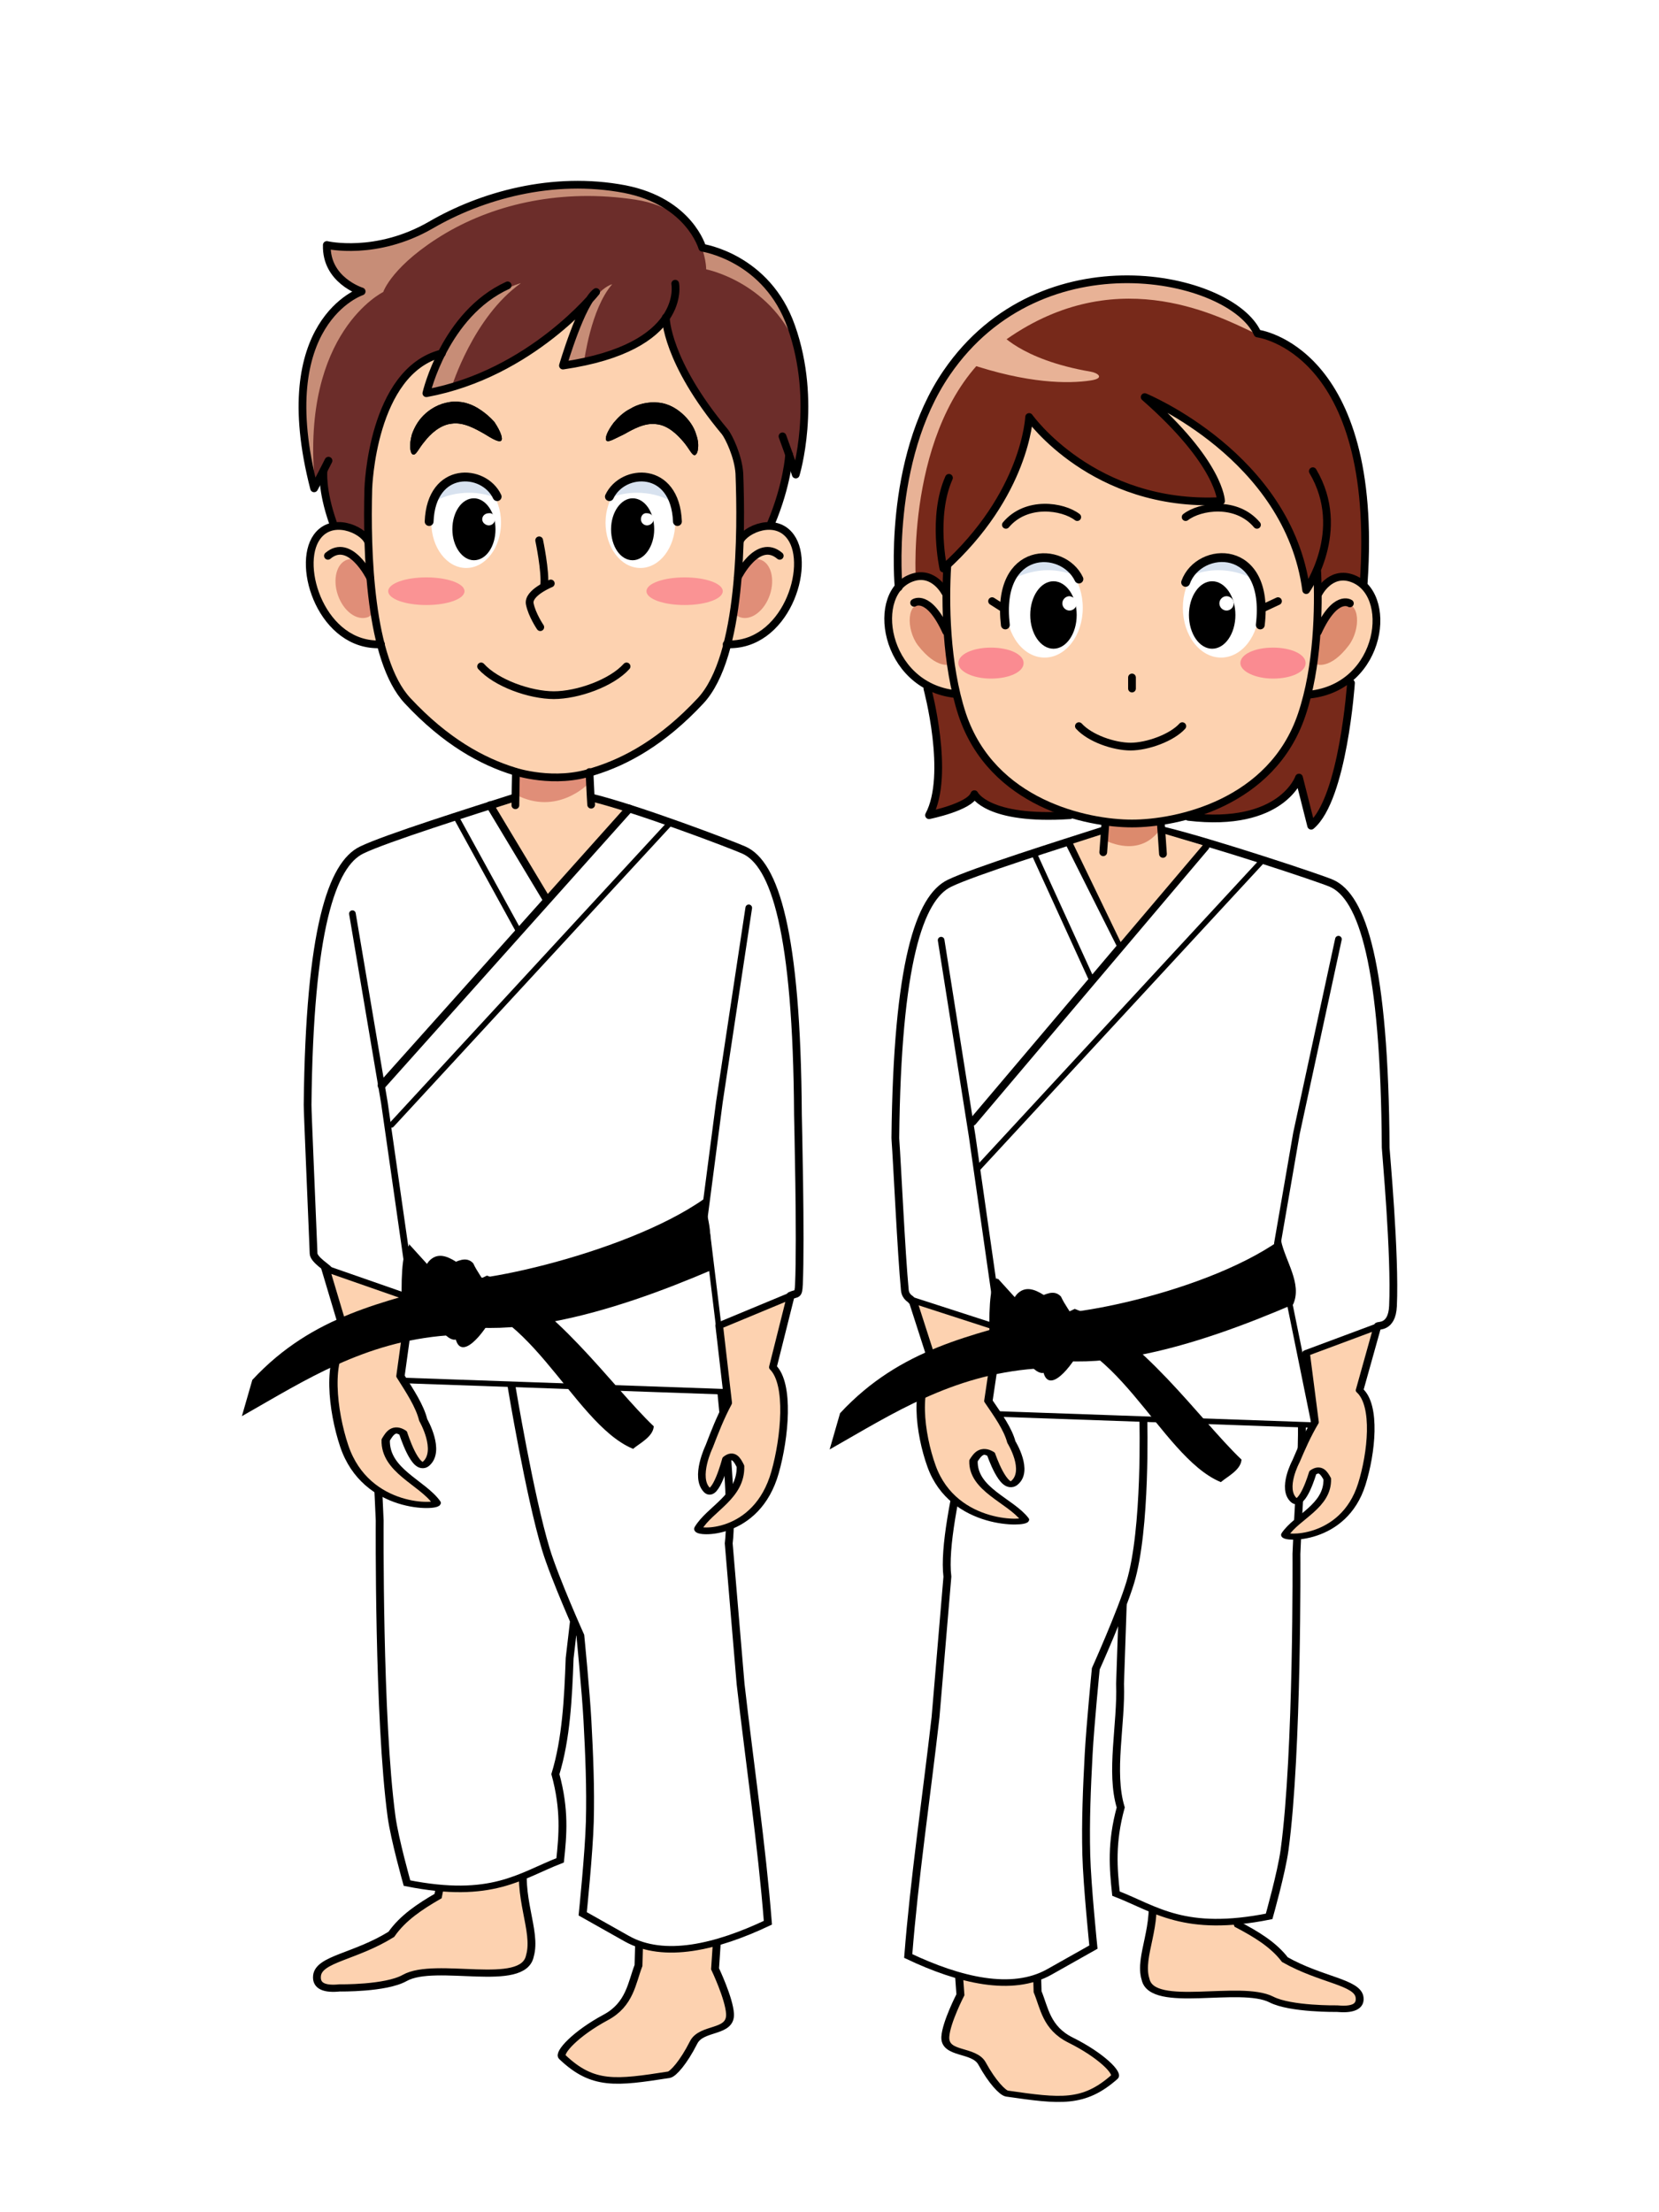
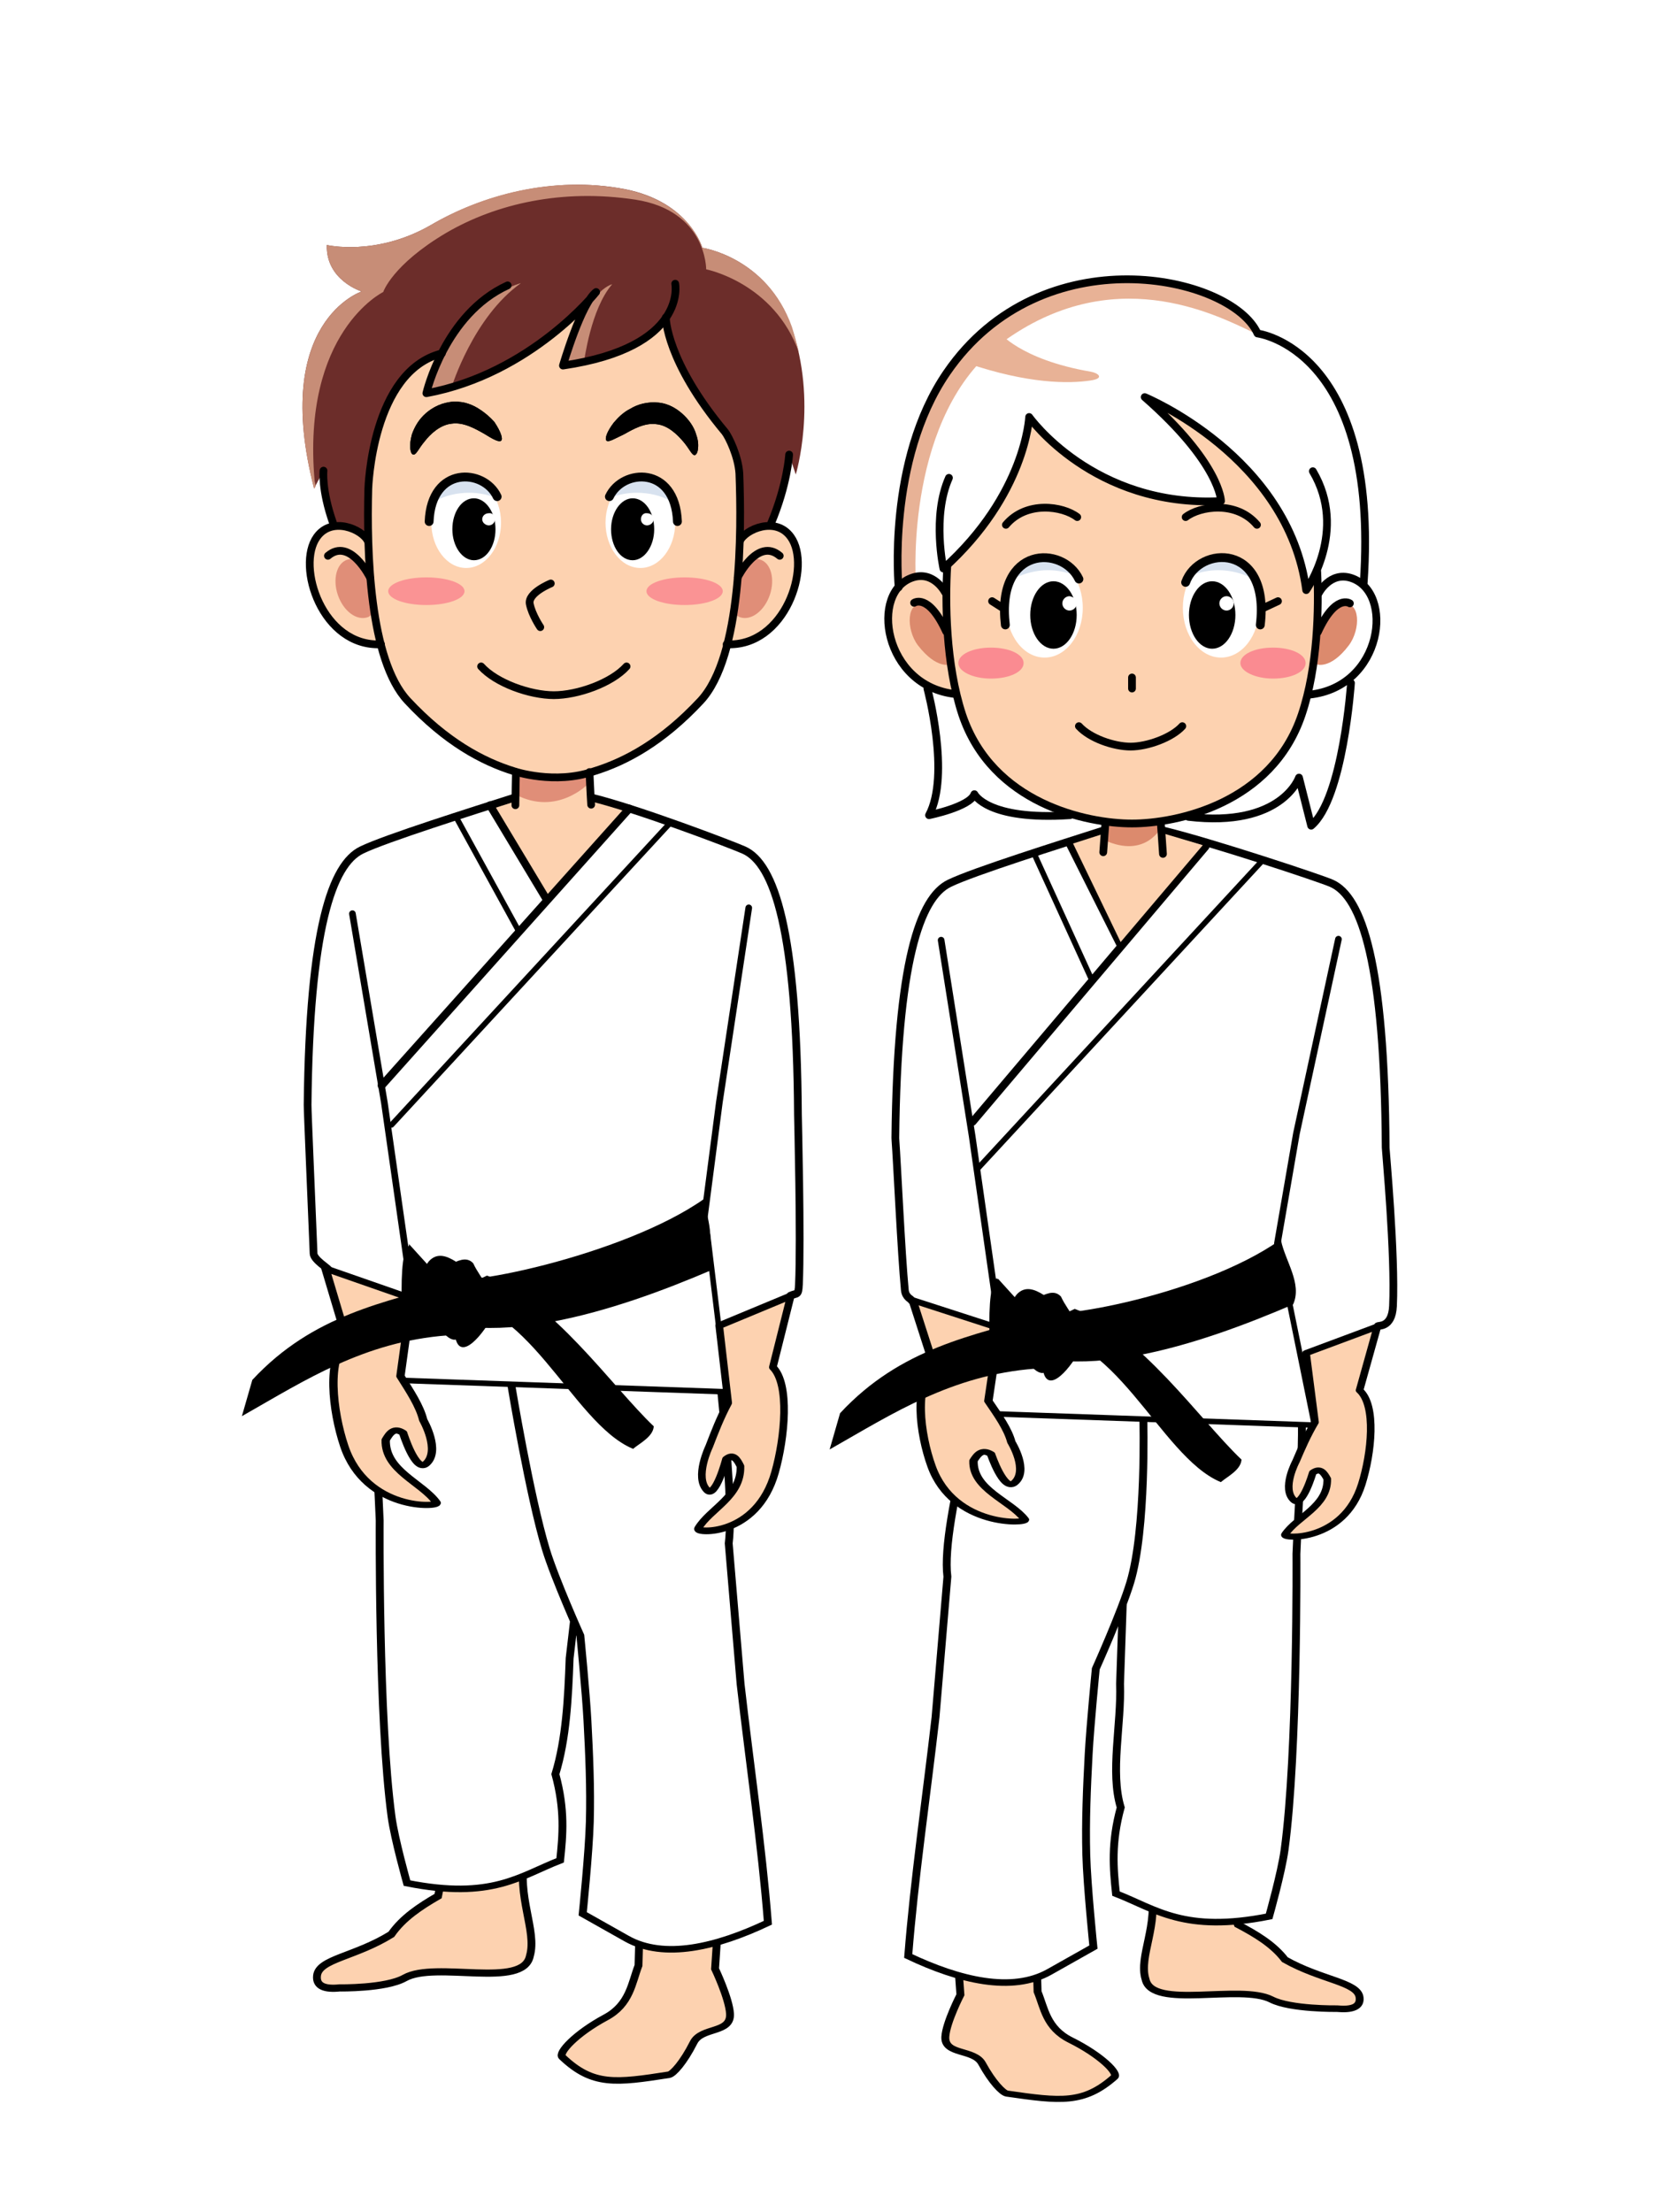
<svg xmlns="http://www.w3.org/2000/svg" xmlns:ns1="http://www.inkscape.org/namespaces/inkscape" xmlns:ns2="http://sodipodi.sourceforge.net/DTD/sodipodi-0.dtd" version="1.1" x="0" y="0" width="300" height="400" viewBox="0 0 300 400" id="svg5480" ns1:version="0.91 r13725" ns2:docname="karatestudents-fullbodyremix.svg">
  <defs id="defs5586">
    <filter ns1:label="Darken edges" ns1:menu-tooltip="Darken the edges with an inner blur" ns1:menu="Shadows and Glows" id="filter4050" style="color-interpolation-filters:sRGB">
      <feGaussianBlur result="result6" stdDeviation="1.5" id="feGaussianBlur4052" />
      <feComposite in="SourceGraphic" in2="result6" result="result8" operator="atop" id="feComposite4054" />
      <feComposite in="result8" in2="SourceAlpha" result="result9" operator="atop" id="feComposite4056" />
    </filter>
    <filter ns1:label="Darken edges" ns1:menu-tooltip="Darken the edges with an inner blur" ns1:menu="Shadows and Glows" id="filter4050-0" style="color-interpolation-filters:sRGB">
      <feGaussianBlur result="result6" stdDeviation="1.5" id="feGaussianBlur4052-4" />
      <feComposite in="SourceGraphic" in2="result6" result="result8" operator="atop" id="feComposite4054-7" />
      <feComposite in="result8" in2="SourceAlpha" result="result9" operator="atop" id="feComposite4056-2" />
    </filter>
  </defs>
  <ns2:namedview pagecolor="#ffffff" bordercolor="#666666" borderopacity="1" objecttolerance="10" gridtolerance="10" guidetolerance="10" ns1:pageopacity="0" ns1:pageshadow="2" ns1:window-width="1916" ns1:window-height="1035" id="namedview5584" showgrid="false" fit-margin-top="0" fit-margin-left="0" fit-margin-right="0" fit-margin-bottom="0" ns1:zoom="0.47502285" ns1:cx="62.688388" ns1:cy="269.40685" ns1:window-x="4" ns1:window-y="1" ns1:window-maximized="1" ns1:current-layer="svg5480" />
  <g id="g7243" transform="translate(40.144,122.395)">
    <g id="g7113">
      <path ns2:nodetypes="cssccccsssscscc" d="m 200.639,37.22 c 2.938,0.84 7.602,12.228 9.134,28.774 1.251,13.514 2.285,33.303 2.041,48.761 -0.027,1.687 -2.257,0.646 -2.257,2.288 l -22.968,13.858 -49.229,2.129 -11.501,-18.636 c 0,-5.261 -1.173,3.361 -1.122,-2.179 0.01,-1.056 -1.009,-1.197 -1.075,-2.381 -0.39,-6.932 -0.925,-16.815 -1.436,-25.113 -0.636,-10.313 0.13,-19.766 1.001,-25.744 1.882,-12.904 5.761,-21.041 8.313,-21.758 2.2,-0.6 21.4,-9.4 32.3,-9.4 2.7,0 12.1,0.7 12.1,0.7 z" id="path7043" ns1:connector-curvature="0" style="fill:#ffffff" />
      <path ns2:nodetypes="ccssc" d="m 170.36,27.82 c 8.3,2 28.279,8.6 30.279,9.5 5.558,2.438 9.597,14.669 9.792,47.819 0.003,0.589 1.755,19.262 1.323,28.618 -0.189,4.091 -2.786,3.414 -2.786,3.68" stroke-miterlimit="10" id="path7053" ns1:connector-curvature="0" style="fill-opacity:0;stroke:#000000;stroke-width:1.4;stroke-linecap:round;stroke-linejoin:round;stroke-miterlimit:10" />
      <path ns2:nodetypes="ccsssc" d="m 159.239,27.82 c -7.5,2.4 -23.4,7.4 -27.7,9.5 -5.363,2.586 -9.441,14.25 -9.778,46.059 -9.6e-4,0.09 0.01,0.284 0.032,0.568 0.261,3.392 1.053,20.399 1.683,26.897 0.138,1.421 1.205,1.637 1.205,1.886" stroke-miterlimit="10" id="path7055" ns1:connector-curvature="0" style="fill-opacity:0;stroke:#000000;stroke-width:1.4;stroke-linecap:round;stroke-linejoin:round;stroke-miterlimit:10" />
      <path ns2:nodetypes="ccc" d="m 130.043,47.6 5.609,35.435 4.418,30.872" stroke-miterlimit="10" id="path7057" ns1:connector-curvature="0" style="fill-opacity:0;stroke:#000000;stroke-width:1.2;stroke-linecap:round;stroke-linejoin:round;stroke-miterlimit:10" />
      <path ns2:nodetypes="cccc" d="m 201.888,47.424 -7.588,35.092 -3.447,19.916 1.055,13.534" stroke-miterlimit="10" id="path7059" ns1:connector-curvature="0" style="fill-opacity:0;stroke:#000000;stroke-width:1.2;stroke-linecap:round;stroke-linejoin:round;stroke-miterlimit:10" />
      <path d="M 133.639,68.12" stroke-miterlimit="10" id="path7061" ns1:connector-curvature="0" style="fill-opacity:0;stroke:#000000;stroke-width:1.4;stroke-linecap:round;stroke-linejoin:round;stroke-miterlimit:10" />
      <path d="M 177.858,30.687 135.737,80.452" stroke-miterlimit="10" id="path7063" ns1:connector-curvature="0" style="fill-opacity:0;stroke:#000000;stroke-width:1.4;stroke-linecap:round;stroke-linejoin:round;stroke-miterlimit:10" ns2:nodetypes="cc" />
      <path d="M 188.069,33.285 136.641,88.913" stroke-miterlimit="10" id="path7065" ns1:connector-curvature="0" style="fill-opacity:0;stroke:#000000;stroke-width:1;stroke-linecap:round;stroke-linejoin:round;stroke-miterlimit:10" ns2:nodetypes="cc" />
      <path d="m 153.344,30.284 8.971,17.863" stroke-miterlimit="10" id="path7067" ns1:connector-curvature="0" style="fill-opacity:0;stroke:#000000;stroke-width:1.4;stroke-linecap:round;stroke-linejoin:round;stroke-miterlimit:10" ns2:nodetypes="cc" />
      <path d="m 147.011,32.284 10.071,22.061" stroke-miterlimit="10" id="path7069" ns1:connector-curvature="0" style="fill-opacity:0;stroke:#000000;stroke-width:1;stroke-linecap:round;stroke-linejoin:round;stroke-miterlimit:10" ns2:nodetypes="cc" />
      <g id="g7095" transform="matrix(-1,0,0,1,329.09,0)">
        <path ns1:connector-curvature="0" style="fill:#fdd2b0;fill-opacity:1;stroke:#000000;stroke-width:3.802;stroke-miterlimit:4;stroke-dasharray:none;filter:url(#filter4050)" ns2:nodetypes="cccscsccc" d="m -52.061,412.988 -2.435,8.117 c -8.789,5.552 -17.145,11.536 -22.729,20.294 -17.605,11.947 -35.197,12.981 -36.123,21.917 -0.59,5.697 3.957,7.272 10.959,6.494 0,0 22.407,0.4 31.658,-5.276 15.059,-9.241 57.707,6.062 60.881,-11.77 3.485,-13.225 -6.594,-31.605 -2.435,-52.763 z" id="path7071" transform="matrix(0.374,0,0,0.312,165.769,94.216)" />
        <path ns1:connector-curvature="0" style="fill:#ffffff;stroke:#000000;stroke-width:3.802;stroke-miterlimit:4;stroke-dasharray:none;filter:url(#filter4050)" ns2:nodetypes="ccsccccccccc" d="m -83.381,113.278 c -4.505,8.685 -0.496,57.818 0.574,92.986 0,0 -0.688,114.75 5.74,171.62 1.466,12.976 7.462,38.457 7.462,38.457 41.069,9.802 54.691,-4.183 74.045,-13.202 1.291,-14.589 2.405,-29.355 -2.296,-49.937 5.209,-20.443 -0.373,-48.204 0.329,-71.652 L -0.622,173.21 22.807,144.845 l 0.574,-23.534 -89.542,-2.87 z" id="path7073" transform="matrix(0.374,0,0,0.312,165.769,94.216)" />
        <path ns1:connector-curvature="0" style="fill:#fdd2b0;fill-opacity:1;stroke:#000000;stroke-width:3.802;stroke-miterlimit:4;stroke-dasharray:none;filter:url(#filter4050)" ns2:nodetypes="ccssccsccc" d="m 81.859,421.048 -2.517,44.949 c 0,0 6.811,17.119 7.235,26.065 0.547,11.548 -13.743,7.469 -17.612,16.663 -4.915,11.679 -9.92,18.194 -11.889,18.666 -25.68,4.794 -36.826,6.615 -51.627,-10.304 -2.029,-2.319 6.391,-13.496 21.044,-22.921 11.711,-7.533 12.594,-20.042 15.833,-30.073 l 1.241,-54.644 z" id="path7075" transform="matrix(0.377,0,0,0.291,165.649,102.68)" />
        <path ns1:connector-curvature="0" style="fill:#ffffff;stroke:#000000;stroke-width:3.802;stroke-miterlimit:4;stroke-dasharray:none;filter:url(#filter4050)" ns2:nodetypes="cscsscsccccc" d="m -8.785,128.198 c 0,0 -1.524,63.634 6.34,94.708 4.305,17.01 16.646,49.937 16.646,49.937 0,0 2.708,32.885 3.444,49.363 0.871,19.5 1.585,39.032 1.148,58.547 -0.4,17.826 -3.444,53.381 -3.444,53.381 l 21.238,14.35 c 18.156,12.268 43.532,4.9 68.305,-9.184 -2.904,-44.614 -8.798,-92.218 -13.202,-138.33 l -5.74,-81.506 c 3.433,-33.049 -20.845,-122.642 -23.192,-154.252 z" id="path7077" transform="matrix(0.374,0,0,0.312,165.769,94.216)" />
      </g>
      <path ns2:nodetypes="cccccccc" ns1:connector-curvature="0" id="path7079" d="m 133.108,133.02 64.434,2.265 -5.504,-27.046 -38.326,12.729 -13.607,-2.721 -4.276,7.387 -3.11,6.22 z" style="fill:#ffffff;fill-opacity:1;fill-rule:evenodd;stroke:#000000;stroke-width:1px;stroke-linecap:butt;stroke-linejoin:miter;stroke-opacity:1" />
      <path transform="matrix(0.426,0,0,0.294,148.496,161.557)" id="path7083" d="m -46.224,-124.859 c -8.784,9.845 -6.172,40.712 -1.148,60.843 9.442,37.834 40.949,35.264 39.605,32.717 -6.162,-11.678 -22.227,-18.442 -21.812,-36.161 1.732,-3.981 3.604,-7.476 7.462,-4.018 0,0 5.304,22.885 9.758,17.794 6.505,-7.437 -1.148,-25.255 -1.148,-25.255 -1.471,-8.022 -5.582,-16.375 -9.758,-25.255 l 4.592,-44.771 -36.735,-17.22 z" ns2:nodetypes="cssccsccccc" style="fill:#fdd2b0;fill-opacity:1;stroke:#000000;stroke-width:3.572;stroke-linecap:round;stroke-linejoin:round;stroke-miterlimit:4;stroke-dasharray:none;filter:url(#filter4050-0)" ns1:connector-curvature="0" />
      <path transform="matrix(0.38,0,0,0.503,257.107,-99.173)" id="path7089" d="m -288.572,420.745 2.87,24.395 c 1.318,11.204 14.018,-1.216 17.22,-6.601 1.219,-8.568 -5.619,-12.533 -9.184,-18.368 -3.107,-2.452 -7.066,-0.642 -10.906,0.574 z" ns2:nodetypes="csccc" style="fill:#000000;stroke:#000000;stroke-width:0.804px;filter:url(#filter4050-0)" ns1:connector-curvature="0" />
      <g id="g7101">
        <path ns1:connector-curvature="0" style="fill:#000000;stroke:#000000;stroke-width:0.804px;filter:url(#filter4050-0)" ns2:nodetypes="csccccc" d="m -307.512,413.855 13.776,11.48 c 5.983,4.986 82.327,-4.93 120.746,-25.334 2.112,7.403 9.95,15.333 5.832,22.415 -43.702,14.12 -107.058,30.794 -143.798,12.103 -0.43,-13.199 0.813,-19.707 3.444,-20.664 z" id="path7081" transform="matrix(0.38,0,0,0.503,257.107,-99.173)" />
        <path ns1:connector-curvature="0" style="fill:#000000;stroke:#000000;stroke-width:0.804px;filter:url(#filter4050-0)" ns2:nodetypes="ccccc" d="m -382.132,462.075 c 28.767,-23.348 62.694,-27.781 95.856,-35.013 l -3.444,18.368 c -39.627,2.274 -67.701,16.101 -97.004,28.699 z" id="path7085" transform="matrix(0.38,0,0,0.503,257.107,-99.173)" />
        <path ns1:connector-curvature="0" style="fill:#000000;stroke:#000000;stroke-width:0.804px;filter:url(#filter4050-0)" ns2:nodetypes="ccccc" d="m -293.162,432.795 c 41.375,-2.999 62.68,44.138 91.838,53.381 2.878,-1.844 8.877,-4.095 9.471,-7.462 -19.953,-14.418 -47.855,-45.095 -78.923,-53.955 z" id="path7087" transform="matrix(0.38,0,0,0.503,257.107,-99.173)" />
        <path ns1:connector-curvature="0" style="fill:#000000;stroke:#000000;stroke-width:0.804px;filter:url(#filter4050-0)" ns2:nodetypes="sscs" d="m -283.402,445.425 c -6.075,8.56 -25.8,-20.619 -13.202,-26.977 7.332,-3.701 17.22,6.122 25.829,9.184 z" id="path7091" transform="matrix(0.38,0,0,0.503,257.107,-99.173)" />
      </g>
      <path ns1:connector-curvature="0" style="fill:#fdd2b0;fill-opacity:1;stroke:#000000;stroke-width:3.917;stroke-linecap:round;stroke-linejoin:round;stroke-miterlimit:4;stroke-dasharray:none;filter:url(#filter4050-0)" ns2:nodetypes="cssccsccccc" d="m -46.224,-124.859 c -8.784,9.845 -6.172,40.712 -1.148,60.843 9.442,37.834 40.949,35.264 39.605,32.717 -6.162,-11.678 -22.227,-18.442 -21.812,-36.161 1.732,-3.981 3.604,-7.476 7.462,-4.018 0,0 5.304,22.885 9.758,17.794 6.505,-7.437 -1.148,-25.255 -1.148,-25.255 -2.903,-8.519 -5.582,-16.375 -9.758,-25.255 l 4.592,-44.771 -36.735,-17.22 z" id="path7093" transform="matrix(-0.351,0,0,0.279,189.483,163.827)" />
      <path style="fill:#fdd2b0" ns1:connector-curvature="0" id="polyline826" d="m 160.86,24.43 -1.463,3.934 -5.497,1.764 8.599,17.82 14.858,-17.521 -7.361,-2.197 -0.532,-4.201" ns2:nodetypes="ccccccc" />
      <path style="fill:#dc8a6d" ns1:connector-curvature="0" id="path856" d="m 159.856,22.104 10,0 0.1,4.9 c 0,0 -2.8,6 -10.4,2.5 l 0.3,-7.4 z" />
-       <path style="fill:#77291a" ns1:connector-curvature="0" id="path866" d="m 174.756,25.304 c 16.9,2 20,-7.1 20,-7.1 l 2.2,8.7 c 5.8,-4.8 7.2,-25.8 7.2,-25.8 l 2.3,-18.7 c 3,-42.4 -19.2,-44.5 -19.2,-44.5 -4.7,-10.5 -38.9,-18 -56.2,7.1 -10.9,15.9 -8.9,38 -8.9,38 l 5.5,19.1 c 0,0 4.2,15.6 0.3,22.9 0,0 7.4,-1.5 8.2,-3.8 0,0 2.3,4.8 17.3,3.8" />
      <path style="fill:#e8b296" ns1:connector-curvature="0" id="path868" d="m 187.156,-62.096 c -4.7,-10.5 -38.9,-18 -56.2,7.1 -10.9,15.9 -8.9,38 -8.9,38 l 3.4,-0.8 c 0,0 -1.9,-29.7 15.5,-42.6 20,-14.7 38.4,-5.3 45.7,-1.8 0.2,0 0.5,0.1 0.5,0.1 z" />
      <path style="fill:#fdd2b0" ns1:connector-curvature="0" id="path870" d="m 130.756,-15.296 c 0,0 -2,-3.9 -5.8,-2.7 -7.9,2.5 -5.4,19.7 7.7,21.1" />
-       <path style="fill:#fdd2b0" ns1:connector-curvature="0" id="path872" d="m 198.356,-15.196 c 0,0 2,-3.9 5.8,-2.7 7.9,2.5 5.8,19.7 -7.5,21.1" />
      <path style="fill:#fdd2b0" ns1:connector-curvature="0" id="path874" d="m 197.956,-19.296 c -0.9,2.2 -1.9,3.6 -1.9,3.6 -3.2,-24.2 -29.2,-34.9 -29.2,-34.9 13.7,12 13.8,18.8 13.8,18.8 -23.1,1.2 -34.7,-15.2 -34.7,-15.2 0,0 -0.1,2.9 -1.6,7.2 -1.8,5.2 -5.5,12.4 -13.2,19.6 0,0.1 0,0.2 0,0.2 -0.4,6.5 -0.3,17.8 2.7,26.9 5.4,16.1 22.5,19.7 30.7,19.7 8.1,0 25.3,-3.6 30.7,-19.7 2.9,-8.6 4.1,-19.3 2.8,-25.8 0,-0.2 -0.1,-0.3 -0.1,-0.4 z" />
      <path style="fill:#ffffff" ns1:connector-curvature="0" id="path876" d="m 155.656,-12.496 c 0,5 -3.1,9 -6.9,9 -3.8,0 -6.9,-4 -6.9,-9 0,-5 3.1,-9 6.9,-9 3.8,0 6.9,4 6.9,9 z" />
      <path style="fill:#ffffff" ns1:connector-curvature="0" id="path878" d="m 187.556,-12.496 c 0,5 -3.1,9 -6.9,9 -3.8,0 -6.9,-4 -6.9,-9 0,-5 3.1,-9 6.9,-9 3.9,0 6.9,4 6.9,9 z" />
      <path style="fill:#fa8b91" ns1:connector-curvature="0" id="path880" d="m 144.956,-2.496 c 0,1.6 -2.6,2.8 -5.9,2.8 -3.3,0 -5.9,-1.3 -5.9,-2.8 0,-1.6 2.6,-2.8 5.9,-2.8 3.3,0 5.9,1.2 5.9,2.8 z" />
      <path style="fill:#fa8b91" ns1:connector-curvature="0" id="path882" d="m 195.956,-2.496 c 0,1.6 -2.6,2.8 -5.9,2.8 -3.2,0 -5.9,-1.3 -5.9,-2.8 0,-1.6 2.6,-2.8 5.9,-2.8 3.3,0 5.9,1.2 5.9,2.8 z" />
      <path style="fill:#dc8a6d" ns1:connector-curvature="0" id="path884" d="m 131.756,-2.296 -0.6,-6.3 c 0,0 -1.6,-3.9 -4.2,-4.5 -3.2,-0.8 -3.3,4.5 -1.1,7.4 3.5,4.5 5.9,3.4 5.9,3.4 z" />
      <path style="fill:#dc8a6d" ns1:connector-curvature="0" id="path886" d="m 197.856,-2.296 0.6,-6.3 c 0,0 1.6,-3.9 4.2,-4.5 3.2,-0.8 3.3,4.5 1.1,7.4 -3.4,4.5 -5.9,3.4 -5.9,3.4 z" />
      <path style="fill:#d8e2ef" ns1:connector-curvature="0" id="path888" d="m 149.356,-19.296 c 1.6,0 3.1,0.3 4.5,0.8 -1.3,-1.8 -3.1,-3 -5.1,-3 -2.3,0 -4.3,1.5 -5.6,3.7 1.9,-0.9 4,-1.5 6.2,-1.5 z" />
      <path style="fill:#d8e2ef" ns1:connector-curvature="0" id="path890" d="m 180.156,-19.296 c -1.6,0 -3.1,0.3 -4.5,0.8 1.3,-1.8 3.1,-3 5.1,-3 2.3,0 4.3,1.5 5.6,3.7 -1.8,-0.9 -3.9,-1.5 -6.2,-1.5 z" />
      <path style="fill:#e8b296" ns1:connector-curvature="0" id="path892" d="m 134.856,-56.696 c 10.9,3.7 18.2,3.7 22.2,3.1 2.7,-0.4 1.3,-1.4 0,-1.6 -12.8,-2.2 -16.6,-7.2 -16.6,-7.2 l -5.6,5.7 z" />
      <path style="fill-opacity:0;stroke:#000000;stroke-width:1.4;stroke-linecap:round;stroke-linejoin:round;stroke-miterlimit:10" ns1:connector-curvature="0" id="path902" stroke-miterlimit="10" d="m 154.956,8.904 c 2,2.2 6.3,3.7 9.4,3.7 l -0.1,0 c 3.1,0 7.5,-1.6 9.4,-3.7" />
      <path style="fill-opacity:0;stroke:#000000;stroke-width:1.4;stroke-linecap:round;stroke-linejoin:round;stroke-miterlimit:10" ns1:connector-curvature="0" id="path950" stroke-miterlimit="10" d="m 154.656,-28.896 c -2.6,-2 -9.2,-3 -12.9,1.4" />
      <path style="fill-opacity:0;stroke:#000000;stroke-width:1.6;stroke-linecap:round;stroke-linejoin:round;stroke-miterlimit:10" ns1:connector-curvature="0" id="path952" stroke-miterlimit="10" d="m 154.956,-17.696 c -2.9,-6.1 -15,-6.1 -13.3,8.3" />
      <path style="fill-opacity:0;stroke:#000000;stroke-width:1.4;stroke-linecap:round;stroke-linejoin:round;stroke-miterlimit:10" ns1:connector-curvature="0" id="path954" stroke-miterlimit="10" d="m 130.756,-15.296 c 0,0 -2,-3.9 -5.8,-2.7 -7.9,2.5 -5.4,19.7 7.7,21.1" />
      <path style="fill-opacity:0;stroke:#000000;stroke-width:1.4;stroke-linecap:round;stroke-linejoin:round;stroke-miterlimit:10" ns1:connector-curvature="0" id="path956" stroke-miterlimit="10" d="m 125.156,-13.396 c 0,0 2.6,-1.8 5.8,5.2" />
      <path style="fill-opacity:0;stroke:#000000;stroke-width:1.4;stroke-linecap:round;stroke-linejoin:round;stroke-miterlimit:10" ns1:connector-curvature="0" id="path958" stroke-miterlimit="10" d="m 131.156,-20.096 c -0.4,6.5 -0.3,17.8 2.7,26.9 5.4,16.1 22.5,19.7 30.7,19.7 8.1,0 25.3,-3.6 30.7,-19.7 2.9,-8.6 3.1,-19.2 2.8,-25.8" />
      <path style="fill-opacity:0;stroke:#000000;stroke-width:1.4;stroke-linecap:round;stroke-linejoin:round;stroke-miterlimit:10" ns1:connector-curvature="0" id="path960" stroke-miterlimit="10" d="m 174.256,-28.896 c 2.6,-2 9.2,-3 12.9,1.4" />
      <path style="fill-opacity:0;stroke:#000000;stroke-width:1.6;stroke-linecap:round;stroke-linejoin:round;stroke-miterlimit:10" ns1:connector-curvature="0" id="path962" stroke-miterlimit="10" d="m 174.256,-17.096 c 2.4,-6.7 15.3,-7.2 13.5,7.7" />
      <path style="fill-opacity:0;stroke:#000000;stroke-width:1.4;stroke-linecap:round;stroke-linejoin:round;stroke-miterlimit:10" ns1:connector-curvature="0" id="path964" stroke-miterlimit="10" d="m 198.356,-15.196 c 0,0 2,-3.9 5.8,-2.7 7.9,2.5 5.8,19.7 -7.5,21.1" />
      <path style="fill-opacity:0;stroke:#000000;stroke-width:1.4;stroke-linecap:round;stroke-linejoin:round;stroke-miterlimit:10" ns1:connector-curvature="0" id="path966" stroke-miterlimit="10" d="m 203.956,-13.296 c 0,0 -2.6,-1.8 -5.8,5.2" />
      <path style="fill-opacity:0;stroke:#000000;stroke-width:1.4;stroke-linecap:round;stroke-linejoin:round;stroke-miterlimit:10" ns1:connector-curvature="0" id="line968" stroke-miterlimit="10" d="m 139.256,-13.696 2.2,1.4" />
      <path style="fill-opacity:0;stroke:#000000;stroke-width:1.4;stroke-linecap:round;stroke-linejoin:round;stroke-miterlimit:10" ns1:connector-curvature="0" id="line970" stroke-miterlimit="10" d="m 187.956,-12.296 3,-1.4" />
      <path style="fill-opacity:0;stroke:#000000;stroke-width:1.4;stroke-linecap:round;stroke-linejoin:round;stroke-miterlimit:10" ns1:connector-curvature="0" id="path972" stroke-miterlimit="10" d="m 197.256,-37.196 c 6.4,10.8 -1.2,21.5 -1.2,21.5 -3.2,-24.2 -29.2,-34.9 -29.2,-34.9 13.7,12 13.8,18.8 13.8,18.8 -23.1,1.2 -34.7,-15.2 -34.7,-15.2 0,0 -0.6,14 -15.5,27.4 0,0 -2.1,-9.4 1,-16.4" />
      <path style="fill-opacity:0;stroke:#000000;stroke-width:1.4;stroke-linecap:round;stroke-linejoin:round;stroke-miterlimit:10" ns1:connector-curvature="0" id="path974" stroke-miterlimit="10" d="m 122.356,-16.196 c 0,0 -2.2,-22.9 8.7,-38.8 17.2,-25.1 51.5,-17.6 56.2,-7.1 0,0 22.1,2.7 19.2,45.1" />
      <path style="fill-opacity:0;stroke:#000000;stroke-width:1.4;stroke-linecap:round;stroke-linejoin:round;stroke-miterlimit:10" ns1:connector-curvature="0" id="path976" stroke-miterlimit="10" d="m 127.556,2.104 c 0,0 4.2,15.6 0.3,22.9 0,0 7.4,-1.5 8.2,-3.8 0,0 2.3,4.8 17.3,3.8" />
      <path style="fill-opacity:0;stroke:#000000;stroke-width:1.4;stroke-linecap:round;stroke-linejoin:round;stroke-miterlimit:10" ns1:connector-curvature="0" id="path978" stroke-miterlimit="10" d="m 204.156,1.104 c 0,0 -1.4,20.9 -7.2,25.8 l -2.2,-8.7 c 0,0 -3.1,9.1 -20,7.1" />
      <path style="fill-opacity:0;stroke:#000000;stroke-width:1.4;stroke-linecap:round;stroke-linejoin:round;stroke-miterlimit:10" ns1:connector-curvature="0" id="line980" stroke-miterlimit="10" d="m 170.156,32.004 -0.4,-5.8" />
      <path style="fill-opacity:0;stroke:#000000;stroke-width:1.4;stroke-linecap:round;stroke-linejoin:round;stroke-miterlimit:10" ns1:connector-curvature="0" id="line982" stroke-miterlimit="10" d="m 159.756,26.304 -0.4,5.4" />
      <path style="fill:#000000" ns1:connector-curvature="0" id="ellipse992" d="m 154.556,-11.196 c 0,3.369 -1.88,6.1 -4.2,6.1 -2.32,0 -4.2,-2.731 -4.2,-6.1 0,-3.369 1.88,-6.1 4.2,-6.1 2.32,0 4.2,2.731 4.2,6.1 z" />
      <path style="fill:#000000" ns1:connector-curvature="0" id="ellipse994" d="m 183.256,-11.196 c 0,3.369 -1.88,6.1 -4.2,6.1 -2.32,0 -4.2,-2.731 -4.2,-6.1 0,-3.369 1.88,-6.1 4.2,-6.1 2.32,0 4.2,2.731 4.2,6.1 z" />
      <path style="fill:#ffffff" ns1:connector-curvature="0" id="path996" d="m 154.556,-13.296 c 0,0.7 -0.6,1.3 -1.3,1.3 -0.7,0 -1.3,-0.6 -1.3,-1.3 0,-0.7 0.6,-1.3 1.3,-1.3 0.7,0.1 1.3,0.6 1.3,1.3 z" />
      <path style="fill:#ffffff" ns1:connector-curvature="0" id="path998" d="m 182.956,-13.296 c 0,0.7 -0.6,1.3 -1.3,1.3 -0.7,0 -1.3,-0.6 -1.3,-1.3 0,-0.7 0.6,-1.3 1.3,-1.3 0.7,0 1.3,0.6 1.3,1.3 z" />
      <path style="fill-opacity:0;stroke:#000000;stroke-width:1.4;stroke-linecap:round;stroke-linejoin:round;stroke-miterlimit:10" ns1:connector-curvature="0" id="line1016" stroke-miterlimit="10" d="m 164.556,2.104 0,-2" />
    </g>
    <g id="g7178">
      <path style="fill:#ffffff" ns1:connector-curvature="0" id="path828" d="m 94.356,31.204 c 2.938,0.84 7.602,12.228 9.134,28.774 1.325,14.311 1.32,34.395 1.19,50.543 -0.006,0.764 -1.407,-0.247 -1.407,0.506 l -22.968,13.858 -49.229,2.129 -11.501,-18.636 c 0,-5.261 -1.173,3.361 -1.122,-2.179 0.005,-0.562 -2.052,-1.325 -2.072,-1.915 -0.234,-7.096 -0.079,-15.956 -0.634,-25.014 -0.626,-10.202 0.333,-20.391 1.196,-26.309 1.882,-12.904 5.761,-21.041 8.313,-21.758 2.2,-0.6 21.4,-9.4 32.3,-9.4 2.7,0 12.1,0.7 12.1,0.7 z" ns2:nodetypes="cssccccsssscscc" />
      <path style="fill:#fdd2b0" ns1:connector-curvature="0" id="path830" d="m 66.456,16.104 0.3,5.6 6.7,2.3 -14.6,16 -9.9,-17 c 0,0 4.1,-1.2 4.1,-1.2 0,0 0.2,-5.5 0.2,-5.5 l 13.2,-0.2 z" />
      <path style="fill:#6c2d2a" ns1:connector-curvature="0" id="path832" d="m 20.056,-27.896 c -2.1,-6 -1.7,-9.4 -1.7,-9.4 l -1.7,3.2 c -7.8,-30.2 8.6,-35.6 8.6,-35.6 0,0 -6.5,-2 -6.3,-8.4 0,0 8.9,2.1 18.8,-3.6 9.1,-5.3 22,-9 35.1,-6.5 11.7,2.3 14,10.6 14,10.6 0,0 11.7,1.7 16.1,14.3 4.8,13.6 0.8,26.7 0.8,26.7 l -1.2,-3.6 c 0,0 -0.3,5.4 -3.3,12.5 l -1.3,3.6 -76.2,1.6 -1.7,-5.4 z" />
      <path style="fill:#c78d77" ns1:connector-curvature="0" id="path834" d="m 103.056,-63.296 c -4.5,-12.6 -16.2,-14.3 -16.2,-14.3 0,0 -2.3,-8.3 -14.1,-10.6 -13,-2.5 -25.9,1.1 -35,6.5 -9.9,5.7 -18.8,3.6 -18.8,3.6 -0.2,6.4 6.3,8.4 6.3,8.4 0,0 -16.4,5.4 -8.6,35.7 l 0.3,-0.5 c -0.1,-0.3 -0.1,-0.6 -0.2,-0.9 -2.4,-27 12.4,-34.2 12.4,-34.2 0,0 1.6,-4.9 11.4,-10.7 9.1,-5.3 21,-8 34.2,-6 12.9,2 12.8,12.6 12.8,12.6 0,0 12.3,2.4 16.8,15.1 -0.4,-1.6 -0.8,-3.1 -1.3,-4.7 z m -82.8,35.9 1.6,4.9 2.3,-0.1 -3.9,-4.8 c 0,0.1 0,0 0,0 z" />
      <path style="fill:#fdd2b0" ns1:connector-curvature="0" id="path836" d="m 28.756,-5.896 c -10.6,0.5 -15.4,-14.1 -11.6,-19.4 2.7,-3.8 8.2,-1.4 9.2,0.7" />
      <path style="fill:#e08e78" ns1:connector-curvature="0" id="path838" d="m 26.056,-18.596 c 1,2.9 2.3,7.1 0.3,7.8 -2,0.7 -4.4,-1.1 -5.4,-4 -1,-2.9 -0.2,-5.8 1.7,-6.4 2.1,-0.7 2.4,-0.3 3.4,2.6 z" />
      <path style="fill:#fdd2b0" ns1:connector-curvature="0" id="path840" d="m 91.256,-5.896 c 10.6,0.5 15.4,-14.1 11.6,-19.4 -2.7,-3.8 -8.2,-1.4 -9.2,0.7" />
      <path style="fill:#e08e78" ns1:connector-curvature="0" id="path842" d="m 53.456,14.504 12.7,0 0.1,4.8 c 0,0 -5.6,5.9 -13.1,2 l 0.2,-1.9 0.1,-4.9 z" />
      <path style="fill:#fdd2b0" ns1:connector-curvature="0" id="path844" d="m 39.756,-58.496 c -12.7,3.2 -13.3,24.5 -13.3,24.5 -0.4,11.3 0.2,30.8 7.1,38.3 6.9,7.4 13.5,11 19.4,12.8 0,0 7.2,2.4 14.2,0 5.9,-1.8 12.5,-5.4 19.4,-12.8 7.5,-8.1 7.5,-30.7 7,-41.1 -0.1,-3.1 -1.8,-6.6 -2.6,-7.5 -10.7,-12.8 -10.7,-20.7 -10.7,-20.7 l -1.5,1.8 c -2.8,2.8 -7.9,5.5 -17.2,6.9 0,0 3.3,-11.3 6,-13.3 0,0 -11.7,14.8 -30.7,18.3 0,0 0.6,-2.6 2.1,-5.9 l 0.8,-1.3 z" />
      <path style="fill:#fa9394" ns1:connector-curvature="0" id="path846" d="m 43.856,-15.496 c 0,1.4 -3.1,2.5 -6.9,2.5 -3.8,0 -6.9,-1.1 -6.9,-2.5 0,-1.4 3.1,-2.5 6.9,-2.5 3.8,0 6.9,1.1 6.9,2.5 z" />
      <path style="fill:#fa9394" ns1:connector-curvature="0" id="path848" d="m 90.556,-15.496 c 0,1.4 -3.1,2.5 -6.9,2.5 -3.8,0 -6.9,-1.1 -6.9,-2.5 0,-1.4 3.1,-2.5 6.9,-2.5 3.8,0 6.9,1.1 6.9,2.5 z" />
      <path style="fill:#e08e78" ns1:connector-curvature="0" id="path850" d="m 93.956,-18.596 c -1,2.9 -2.3,7.1 -0.3,7.8 2,0.7 4.4,-1.1 5.4,-4 1,-2.9 0.2,-5.8 -1.7,-6.4 -2.1,-0.7 -2.4,-0.3 -3.4,2.6 z" />
      <path style="fill:#c78d77" ns1:connector-curvature="0" id="path852" d="m 54.056,-71.196 c 0,0 -11.7,2.8 -16.5,19.5 l 4,-0.8 c 0,0 3.9,-12.6 12.5,-18.7 z" />
      <path style="fill:#c78d77" ns1:connector-curvature="0" id="path854" d="m 70.556,-70.996 c 0,0 -5,1 -8.4,14.4 l 3.3,-0.5 c 0.1,-0.1 1.2,-9.4 5.1,-13.9 z" />
      <path style="fill:#ffffff" ns1:connector-curvature="0" id="path858" d="m 50.456,-27.896 c 0,4.5 -2.8,8.2 -6.3,8.2 -3.5,0 -6.3,-3.7 -6.3,-8.2 0,-4.5 2.8,-8.2 6.3,-8.2 3.4,0 6.3,3.7 6.3,8.2 z" />
      <path style="fill:#d8e2ef" ns1:connector-curvature="0" id="path860" d="m 44.756,-33.296 c 1.6,0 3.1,0.3 4.5,0.8 -1.3,-1.8 -3.1,-3 -5.1,-3 -2.3,0 -4.3,1.5 -5.6,3.7 1.8,-1 3.9,-1.5 6.2,-1.5 z" />
      <path style="fill:#ffffff" ns1:connector-curvature="0" id="path862" d="m 69.356,-27.896 c 0,4.5 2.8,8.2 6.3,8.2 3.5,0 6.3,-3.7 6.3,-8.2 0,-4.5 -2.8,-8.2 -6.3,-8.2 -3.4,0 -6.3,3.7 -6.3,8.2 z" />
      <path style="fill:#d8e2ef" ns1:connector-curvature="0" id="path864" d="m 74.956,-33.296 c -1.6,0 -3.1,0.3 -4.5,0.8 1.3,-1.8 3.1,-3 5.1,-3 2.3,0 4.3,1.5 5.6,3.7 -1.8,-1 -3.9,-1.5 -6.2,-1.5 z" />
      <path style="fill-opacity:0;stroke:#000000;stroke-width:1.4;stroke-linecap:round;stroke-linejoin:round;stroke-miterlimit:10" ns1:connector-curvature="0" id="path898" stroke-miterlimit="10" d="m 59.456,-16.896 c 0,0 -4.2,1.7 -3.8,3.7 0.4,2 1.9,4.2 1.9,4.2" />
      <path style="fill-opacity:0;stroke:#000000;stroke-width:1.4;stroke-linecap:round;stroke-linejoin:round;stroke-miterlimit:10" ns1:connector-curvature="0" id="path900" stroke-miterlimit="10" d="m 46.856,-1.896 c 2.7,3 8.8,5.2 13.2,5.2 l -0.1,0 c 4.4,0 10.5,-2.2 13.2,-5.2" />
      <path style="fill-opacity:0;stroke:#000000;stroke-width:1.6;stroke-linecap:round;stroke-linejoin:round;stroke-miterlimit:10" ns1:connector-curvature="0" id="path904" stroke-miterlimit="10" d="m 49.756,-32.596 c -2.4,-5.1 -11.9,-5.6 -12.3,4.5" />
      <path style="fill-opacity:0;stroke:#000000;stroke-width:1.6;stroke-linecap:round;stroke-linejoin:round;stroke-miterlimit:10" ns1:connector-curvature="0" id="path906" stroke-miterlimit="10" d="m 70.056,-32.596 c 2.4,-5.1 11.9,-5.6 12.3,4.5" />
      <path style="fill-opacity:0;stroke:#000000;stroke-width:1.4;stroke-linecap:round;stroke-linejoin:round;stroke-miterlimit:10" ns1:connector-curvature="0" id="path908" stroke-miterlimit="10" d="m 81.956,-71.096 c 0,0 2.3,11.5 -20.3,14.8 0,0 3.3,-11.3 6,-13.3 0,0 -11.7,14.8 -30.7,18.3 0,0 3.3,-14.3 14.7,-19.5" />
-       <path style="fill-opacity:0;stroke:#000000;stroke-width:1.4;stroke-linecap:round;stroke-linejoin:round;stroke-miterlimit:10" ns1:connector-curvature="0" id="path910" stroke-miterlimit="10" d="m 57.356,-24.696 c 0,0 1.2,5.7 0.9,8.2" />
      <path style="fill-opacity:0;stroke:#000000;stroke-width:1.4;stroke-linecap:round;stroke-linejoin:round;stroke-miterlimit:10" ns1:connector-curvature="0" id="path912" stroke-miterlimit="10" d="m 28.756,-5.896 c -10.6,0.5 -15.4,-14.1 -11.6,-19.4 2.7,-3.8 8.2,-1.4 9.2,0.7" />
      <path style="fill-opacity:0;stroke:#000000;stroke-width:1.4;stroke-linecap:round;stroke-linejoin:round;stroke-miterlimit:10" ns1:connector-curvature="0" id="path914" stroke-miterlimit="10" d="m 26.756,-17.996 c 0,0 -3.6,-7.3 -7.6,-3.9" />
      <path style="fill-opacity:0;stroke:#000000;stroke-width:1.4;stroke-linecap:round;stroke-linejoin:round;stroke-miterlimit:10" ns1:connector-curvature="0" id="path916" stroke-miterlimit="10" d="m 91.256,-5.896 c 10.6,0.5 15.4,-14.1 11.6,-19.4 -2.7,-3.8 -8.2,-1.4 -9.2,0.7" />
      <path style="fill-opacity:0;stroke:#000000;stroke-width:1.4;stroke-linecap:round;stroke-linejoin:round;stroke-miterlimit:10" ns1:connector-curvature="0" id="path918" stroke-miterlimit="10" d="m 93.256,-17.996 c 0,0 3.6,-7.3 7.6,-3.9" />
      <path style="fill-opacity:0;stroke:#000000;stroke-width:1.4;stroke-linecap:round;stroke-linejoin:round;stroke-miterlimit:10" ns1:connector-curvature="0" id="path920" stroke-miterlimit="10" d="m 80.256,-64.996 c 0,0 0,7.9 10.7,20.7 0.7,0.9 2.4,4.4 2.6,7.5 0.4,10.4 0.5,33 -7,41.1 -6.9,7.4 -13.5,11 -19.4,12.8 -7,2.4 -14.2,0 -14.2,0 -5.9,-1.8 -12.5,-5.4 -19.4,-12.8 -6.9,-7.4 -7.4,-27 -7.1,-38.3 0,0 0.6,-21.3 13.3,-24.5" />
-       <path style="fill-opacity:0;stroke:#000000;stroke-width:1.4;stroke-linecap:round;stroke-linejoin:round;stroke-miterlimit:10" ns1:connector-curvature="0" id="path922" stroke-miterlimit="10" d="m 19.256,-39.096 c -1.4,2.8 -2.6,5 -2.6,5 -7.8,-30.2 8.6,-35.6 8.6,-35.6 0,0 -6.5,-2 -6.3,-8.4 0,0 8.9,2.1 18.8,-3.6 9.1,-5.3 22,-9 35.1,-6.5 11.7,2.3 14,10.6 14,10.6 0,0 11.7,1.7 16.1,14.3 4.8,13.6 0.8,26.7 0.8,26.7 0,0 -1.1,-3.4 -2.4,-6.9" />
      <path style="fill-opacity:0;stroke:#000000;stroke-width:1.4;stroke-linecap:round;stroke-linejoin:round;stroke-miterlimit:10" ns1:connector-curvature="0" id="path924" stroke-miterlimit="10" d="m 18.356,-37.296 c 0,0 -0.4,3.4 1.7,9.4" />
      <path style="fill-opacity:0;stroke:#000000;stroke-width:1.4;stroke-linecap:round;stroke-linejoin:round;stroke-miterlimit:10" ns1:connector-curvature="0" id="path926" stroke-miterlimit="10" d="m 102.556,-40.196 c 0,0 -0.3,5.4 -3.3,12.5" />
      <path style="fill-opacity:0;stroke:#000000;stroke-width:1.4;stroke-linecap:round;stroke-linejoin:round;stroke-miterlimit:10" ns1:connector-curvature="0" id="path928" stroke-miterlimit="10" d="m 53.156,17.204 c 0,0 -0.1,4.6 -0.1,6" />
      <path style="fill-opacity:0;stroke:#000000;stroke-width:1.4;stroke-linecap:round;stroke-linejoin:round;stroke-miterlimit:10" ns1:connector-curvature="0" id="path930" stroke-miterlimit="10" d="m 66.456,17.204 c 0,0 0.2,4.5 0.3,5.9" />
      <path style="fill-opacity:0;stroke:#000000;stroke-width:1.4;stroke-linecap:round;stroke-linejoin:round;stroke-miterlimit:10" ns1:connector-curvature="0" id="path932" stroke-miterlimit="10" d="m 66.756,21.804 c 8.3,2 25.6,8.6 27.6,9.5 5.558,2.438 9.597,14.669 9.792,47.819 0.004,0.677 0.556,22.427 0.18,30.731 -0.094,2.077 -0.339,1.485 -1.55,2.033" ns2:nodetypes="ccssc" />
      <path style="fill-opacity:0;stroke:#000000;stroke-width:1.4;stroke-linecap:round;stroke-linejoin:round;stroke-miterlimit:10" ns1:connector-curvature="0" id="path934" stroke-miterlimit="10" d="m 52.956,21.804 c -7.5,2.4 -23.4,7.4 -27.7,9.5 -5.363,2.586 -9.441,14.25 -9.778,46.059 -0.012,1.12 0.724,17.883 1.024,25.42 0.022,0.547 0.041,1.045 0.058,1.485 0.042,1.114 2.676,2.694 2.676,2.911" ns2:nodetypes="ccsssc" />
      <path style="fill-opacity:0;stroke:#000000;stroke-width:1.2;stroke-linecap:round;stroke-linejoin:round;stroke-miterlimit:10" ns1:connector-curvature="0" id="line936" stroke-miterlimit="10" d="m 23.584,42.811 5.784,34.207 4.418,30.872" ns2:nodetypes="ccc" />
      <path style="fill-opacity:0;stroke:#000000;stroke-width:1.2;stroke-linecap:round;stroke-linejoin:round;stroke-miterlimit:10" ns1:connector-curvature="0" id="line938" stroke-miterlimit="10" d="M 95.254,41.758 89.947,76.851 85.625,109.95" ns2:nodetypes="ccc" />
      <path style="fill-opacity:0;stroke:#000000;stroke-width:1.4;stroke-linecap:round;stroke-linejoin:round;stroke-miterlimit:10" ns1:connector-curvature="0" id="path940" stroke-miterlimit="10" d="M 27.356,62.104" />
      <path style="fill:#000000" ns1:connector-curvature="0" id="path984" d="m 49.456,-26.696 c 0,3.1 -1.7,5.6 -3.9,5.6 -2.1,0 -3.9,-2.5 -3.9,-5.6 0,-3.1 1.7,-5.6 3.9,-5.6 2.1,0 3.9,2.5 3.9,5.6 z" />
      <path style="fill:#ffffff" ns1:connector-curvature="0" id="path986" d="m 49.356,-28.496 c 0,0.6 -0.5,1.1 -1.1,1.1 -0.6,0 -1.2,-0.5 -1.2,-1.1 0,-0.6 0.5,-1.1 1.2,-1.1 0.6,-0.1 1.1,0.4 1.1,1.1 z" />
      <path style="fill:#000000" ns1:connector-curvature="0" id="path988" d="m 70.356,-26.696 c 0,3.1 1.7,5.6 3.9,5.6 2.1,0 3.9,-2.5 3.9,-5.6 0,-3.1 -1.7,-5.6 -3.9,-5.6 -2.1,0 -3.9,2.5 -3.9,5.6 z" />
      <path style="fill:#ffffff" ns1:connector-curvature="0" id="path990" d="m 75.756,-28.496 c 0,0.6 0.5,1.1 1.1,1.1 0.6,0 1.2,-0.5 1.2,-1.1 0,-0.6 -0.5,-1.1 -1.2,-1.1 -0.6,-0.1 -1.1,0.4 -1.1,1.1 z" />
      <path style="fill:#000000" ns1:connector-curvature="0" id="path1000" d="m 50.456,-42.696 c -0.4,0.3 -1.5,-0.3 -3.1,-1.3 -1.6,-0.9 -3.7,-2.1 -5.8,-1.8 -2.1,0.2 -3.9,1.9 -4.9,3.2 -1.1,1.3 -1.5,2.4 -2,2.4 -0.3,0 -0.5,-0.3 -0.6,-1 -0.1,-0.7 0,-1.6 0.3,-2.7 0.4,-1.1 1,-2.3 2.1,-3.4 1.1,-1.1 2.7,-2.1 4.7,-2.4 2,-0.3 3.8,0.3 5.1,1.1 1.3,0.8 2.3,1.7 3,2.5 1.2,1.8 1.6,3.1 1.2,3.4 z" />
      <path style="fill:#000000" ns1:connector-curvature="0" id="path1004" d="m 69.556,-42.696 c -0.4,-0.3 0,-1.6 1.3,-3.3 0.7,-0.8 1.6,-1.8 3,-2.5 1.3,-0.8 3.1,-1.3 5.1,-1.1 2,0.2 3.6,1.3 4.7,2.4 1.1,1.1 1.8,2.3 2.1,3.4 0.4,1.1 0.4,2 0.3,2.7 -0.1,0.7 -0.4,1 -0.6,1 -0.5,0 -0.9,-1.1 -2,-2.4 -1.1,-1.3 -2.8,-3 -4.9,-3.2 -2.1,-0.3 -4.2,0.9 -5.8,1.8 -1.7,0.8 -2.8,1.5 -3.2,1.2 z" />
      <path style="fill:#000000" ns1:connector-curvature="0" id="path1008" d="m 50.456,-42.696 c -0.4,0.3 -1.5,-0.3 -3.1,-1.3 -1.6,-0.9 -3.7,-2.1 -5.8,-1.8 -2.1,0.2 -3.9,1.9 -4.9,3.2 -1.1,1.3 -1.5,2.4 -2,2.4 -0.3,0 -0.5,-0.3 -0.6,-1 -0.1,-0.7 0,-1.6 0.3,-2.7 0.4,-1.1 1,-2.3 2.1,-3.4 1.1,-1.1 2.7,-2.1 4.7,-2.4 2,-0.3 3.8,0.3 5.1,1.1 1.3,0.8 2.3,1.7 3,2.5 1.2,1.8 1.6,3.1 1.2,3.4 z" />
      <path style="fill:#000000" ns1:connector-curvature="0" id="path1012" d="m 69.556,-42.696 c -0.4,-0.3 0,-1.6 1.3,-3.3 0.7,-0.8 1.6,-1.8 3,-2.5 1.3,-0.8 3.1,-1.3 5.1,-1.1 2,0.2 3.6,1.3 4.7,2.4 1.1,1.1 1.8,2.3 2.1,3.4 0.4,1.1 0.4,2 0.3,2.7 -0.1,0.7 -0.4,1 -0.6,1 -0.5,0 -0.9,-1.1 -2,-2.4 -1.1,-1.3 -2.8,-3 -4.9,-3.2 -2.1,-0.3 -4.2,0.9 -5.8,1.8 -1.7,0.8 -2.8,1.5 -3.2,1.2 z" />
      <path style="fill-opacity:0;stroke:#000000;stroke-width:1.4;stroke-linecap:round;stroke-linejoin:round;stroke-miterlimit:10" ns1:connector-curvature="0" id="line1024" stroke-miterlimit="10" d="m 73.656,23.804 -44.8,50.1" />
      <path style="fill-opacity:0;stroke:#000000;stroke-width:1;stroke-linecap:round;stroke-linejoin:round;stroke-miterlimit:10" ns1:connector-curvature="0" id="line1026" stroke-miterlimit="10" d="m 80.856,26.604 -50.2,54.4" />
      <path style="fill-opacity:0;stroke:#000000;stroke-width:1.4;stroke-linecap:round;stroke-linejoin:round;stroke-miterlimit:10" ns1:connector-curvature="0" id="line1028" stroke-miterlimit="10" d="m 48.456,23.204 10.1,16.8" />
      <path style="fill-opacity:0;stroke:#000000;stroke-width:1;stroke-linecap:round;stroke-linejoin:round;stroke-miterlimit:10" ns1:connector-curvature="0" id="line1032" stroke-miterlimit="10" d="m 42.256,25.204 11.2,20.4" />
      <path ns1:connector-curvature="0" style="fill:#fdd2b0;fill-opacity:1;stroke:#000000;stroke-width:3.802;stroke-miterlimit:4;stroke-dasharray:none;filter:url(#filter4050)" ns2:nodetypes="cccscsccc" d="m -51.119,402.691 -3.378,18.415 c -8.789,5.552 -17.145,11.536 -22.729,20.294 -17.605,11.947 -35.197,12.981 -36.123,21.917 -0.59,5.697 3.957,7.272 10.959,6.494 0,0 22.407,0.4 31.658,-5.276 15.059,-9.241 57.707,6.062 60.881,-11.77 3.485,-13.225 -6.594,-31.605 -2.435,-52.763 z" id="path3855" transform="matrix(0.372,0,0,0.341,59.35,76.842)" />
      <path ns1:connector-curvature="0" style="fill:#ffffff;stroke:#000000;stroke-width:3.802;stroke-miterlimit:4;stroke-dasharray:none;filter:url(#filter4050)" ns2:nodetypes="ccscccccccc" d="m -83.381,113.278 c -4.505,8.685 -0.496,57.818 0.574,92.986 0,0 -0.688,114.75 5.74,171.62 1.466,12.976 7.462,38.457 7.462,38.457 41.069,9.802 54.691,-4.183 74.045,-13.202 1.291,-14.589 2.405,-29.355 -2.296,-49.937 5.209,-20.443 6.186,-43.709 6.888,-67.157 l 13.776,-141.2 0.574,-23.534 -89.542,-2.87 z" id="path3054" transform="matrix(0.374,0,0,0.312,59.486,88.199)" />
      <path ns1:connector-curvature="0" style="fill:#fdd2b0;fill-opacity:1;stroke:#000000;stroke-width:3.802;stroke-miterlimit:4;stroke-dasharray:none;filter:url(#filter4050)" ns2:nodetypes="ccssccsccc" d="m 81.859,421.048 -2.517,44.949 c 0,0 6.811,17.119 7.235,26.065 0.547,11.548 -13.743,7.469 -17.612,16.663 -4.915,11.679 -9.92,18.194 -11.889,18.666 -25.68,4.794 -36.826,6.615 -51.627,-10.304 -2.029,-2.319 6.391,-13.496 21.044,-22.921 11.711,-7.533 12.594,-20.042 15.833,-30.073 l 1.241,-54.644 z" id="path3859" transform="matrix(0.374,0,0,0.312,59.486,88.199)" />
      <path ns1:connector-curvature="0" style="fill:#ffffff;stroke:#000000;stroke-width:3.802;stroke-miterlimit:4;stroke-dasharray:none;filter:url(#filter4050)" ns2:nodetypes="cscsscsccccc" d="m -19.091,128.198 c 0,0 8.782,63.634 16.646,94.708 4.305,17.01 16.646,49.937 16.646,49.937 0,0 2.708,32.885 3.444,49.363 0.871,19.5 1.585,39.032 1.148,58.547 -0.4,17.826 -3.444,53.381 -3.444,53.381 l 21.238,14.35 c 18.156,12.268 43.532,4.9 68.305,-9.184 -2.904,-44.614 -8.798,-92.218 -13.202,-138.33 l -5.74,-81.506 c 3.433,-33.049 -9.133,-142.31 -11.48,-173.92 z" id="path3052" transform="matrix(0.374,0,0,0.312,59.486,88.199)" />
      <path style="fill:#ffffff;fill-opacity:1;fill-rule:evenodd;stroke:#000000;stroke-width:1px;stroke-linecap:butt;stroke-linejoin:miter;stroke-opacity:1" d="m 26.825,127.003 64.434,2.265 -3.398,-27.923 -40.431,13.607 -13.607,-2.721 -4.276,7.387 -3.11,6.22 z" id="path7039" ns1:connector-curvature="0" ns2:nodetypes="cccccccc" />
      <path ns1:connector-curvature="0" style="fill:#000000;stroke:#000000;stroke-width:0.804px;filter:url(#filter4050-0)" ns2:nodetypes="cscscccc" d="m -307.512,413.855 13.776,11.48 c 5.983,4.986 87.861,-7.721 126.28,-28.125 0.365,4.163 2.278,8.132 2.476,12.296 0.221,4.638 1.72,7.924 0.589,12.562 -43.702,14.12 -109.825,31.143 -146.565,12.452 -0.43,-13.199 0.813,-19.707 3.444,-20.664 z" id="path3841" transform="matrix(0.38,0,0,0.503,150.823,-105.19)" />
      <path ns1:connector-curvature="0" style="fill:#fdd2b0;fill-opacity:1;stroke:#000000;stroke-width:3.572;stroke-linecap:round;stroke-linejoin:round;stroke-miterlimit:4;stroke-dasharray:none;filter:url(#filter4050-0)" ns2:nodetypes="cssccsccccc" d="m -46.224,-124.859 c -8.784,9.845 -6.172,40.712 -1.148,60.843 9.442,37.834 40.949,35.264 39.605,32.717 -6.162,-11.678 -22.227,-18.442 -21.812,-36.161 1.732,-3.981 3.604,-7.476 7.462,-4.018 0,0 5.304,22.885 9.758,17.794 6.505,-7.437 -1.148,-25.255 -1.148,-25.255 -1.471,-8.022 -5.582,-16.375 -9.758,-25.255 l 4.592,-44.771 -36.735,-17.22 z" id="path3861" transform="matrix(0.422,0,0,0.314,42.089,159.146)" />
      <path ns1:connector-curvature="0" style="fill:#000000;stroke:#000000;stroke-width:0.804px;filter:url(#filter4050-0)" ns2:nodetypes="ccccc" d="m -382.132,462.075 c 28.767,-23.348 62.694,-27.781 95.856,-35.013 l -3.444,18.368 c -39.627,2.274 -67.701,16.101 -97.004,28.699 z" id="path3843" transform="matrix(0.38,0,0,0.503,150.823,-105.19)" />
      <path ns1:connector-curvature="0" style="fill:#000000;stroke:#000000;stroke-width:0.804px;filter:url(#filter4050-0)" ns2:nodetypes="ccccc" d="m -293.162,432.795 c 41.375,-2.999 62.68,44.138 91.838,53.381 2.878,-1.844 8.877,-4.095 9.471,-7.462 -19.953,-14.418 -47.855,-45.095 -78.923,-53.955 z" id="path3845" transform="matrix(0.38,0,0,0.503,150.823,-105.19)" />
      <path ns1:connector-curvature="0" style="fill:#000000;stroke:#000000;stroke-width:0.804px;filter:url(#filter4050-0)" ns2:nodetypes="csccc" d="m -288.572,420.745 2.87,24.395 c 1.318,11.204 14.018,-1.216 17.22,-6.601 1.219,-8.568 -5.619,-12.533 -9.184,-18.368 -3.107,-2.452 -7.066,-0.642 -10.906,0.574 z" id="path3847" transform="matrix(0.38,0,0,0.503,150.823,-105.19)" />
      <path ns1:connector-curvature="0" style="fill:#000000;stroke:#000000;stroke-width:0.804px;filter:url(#filter4050-0)" ns2:nodetypes="sscs" d="m -283.402,445.425 c -6.075,8.56 -25.8,-20.619 -13.202,-26.977 7.332,-3.701 17.22,6.122 25.829,9.184 z" id="path3849" transform="matrix(0.38,0,0,0.503,150.823,-105.19)" />
      <path transform="matrix(-0.352,0,0,0.312,83.344,163.772)" id="path7041" d="m -46.224,-124.859 c -8.784,9.845 -6.172,40.712 -1.148,60.843 9.442,37.834 40.949,35.264 39.605,32.717 -6.162,-11.678 -22.227,-18.442 -21.812,-36.161 1.732,-3.981 3.604,-7.476 7.462,-4.018 0,0 5.304,22.885 9.758,17.794 6.505,-7.437 -1.148,-25.255 -1.148,-25.255 -2.903,-8.519 -5.582,-16.375 -9.758,-25.255 l 4.592,-44.771 -36.735,-17.22 z" ns2:nodetypes="cssccsccccc" style="fill:#fdd2b0;fill-opacity:1;stroke:#000000;stroke-width:3.917;stroke-linecap:round;stroke-linejoin:round;stroke-miterlimit:4;stroke-dasharray:none;filter:url(#filter4050-0)" ns1:connector-curvature="0" />
    </g>
  </g>
</svg>